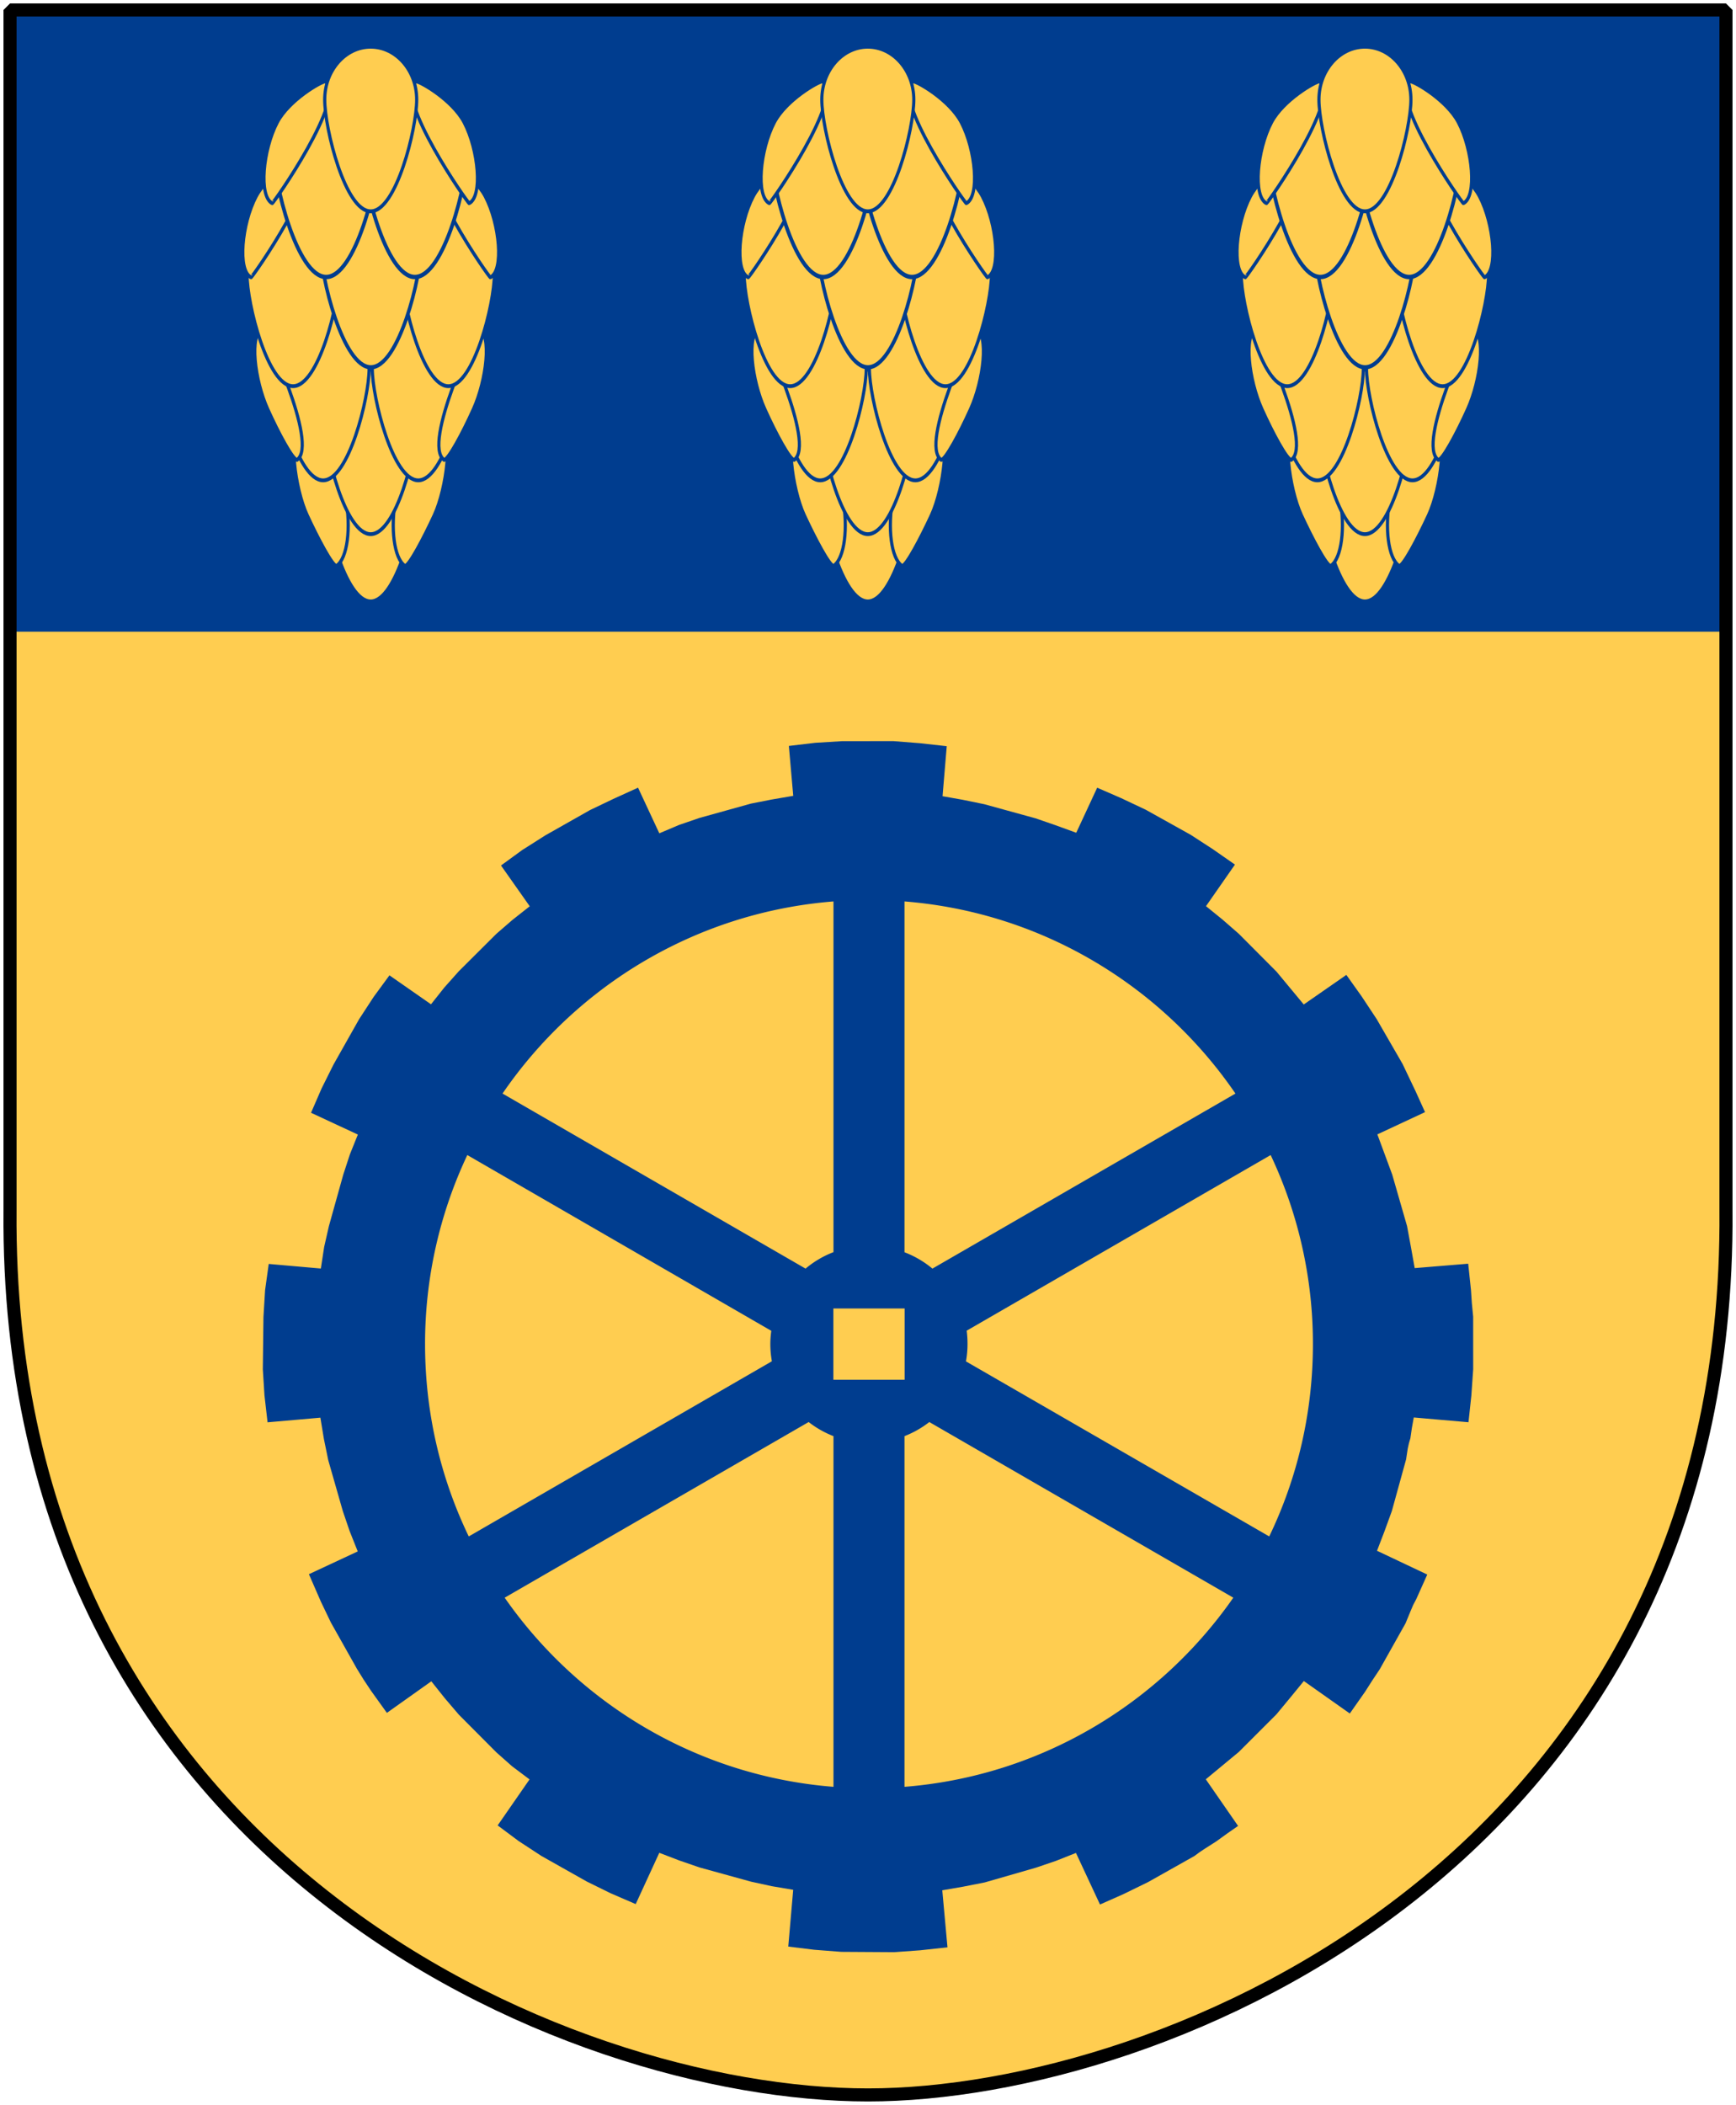
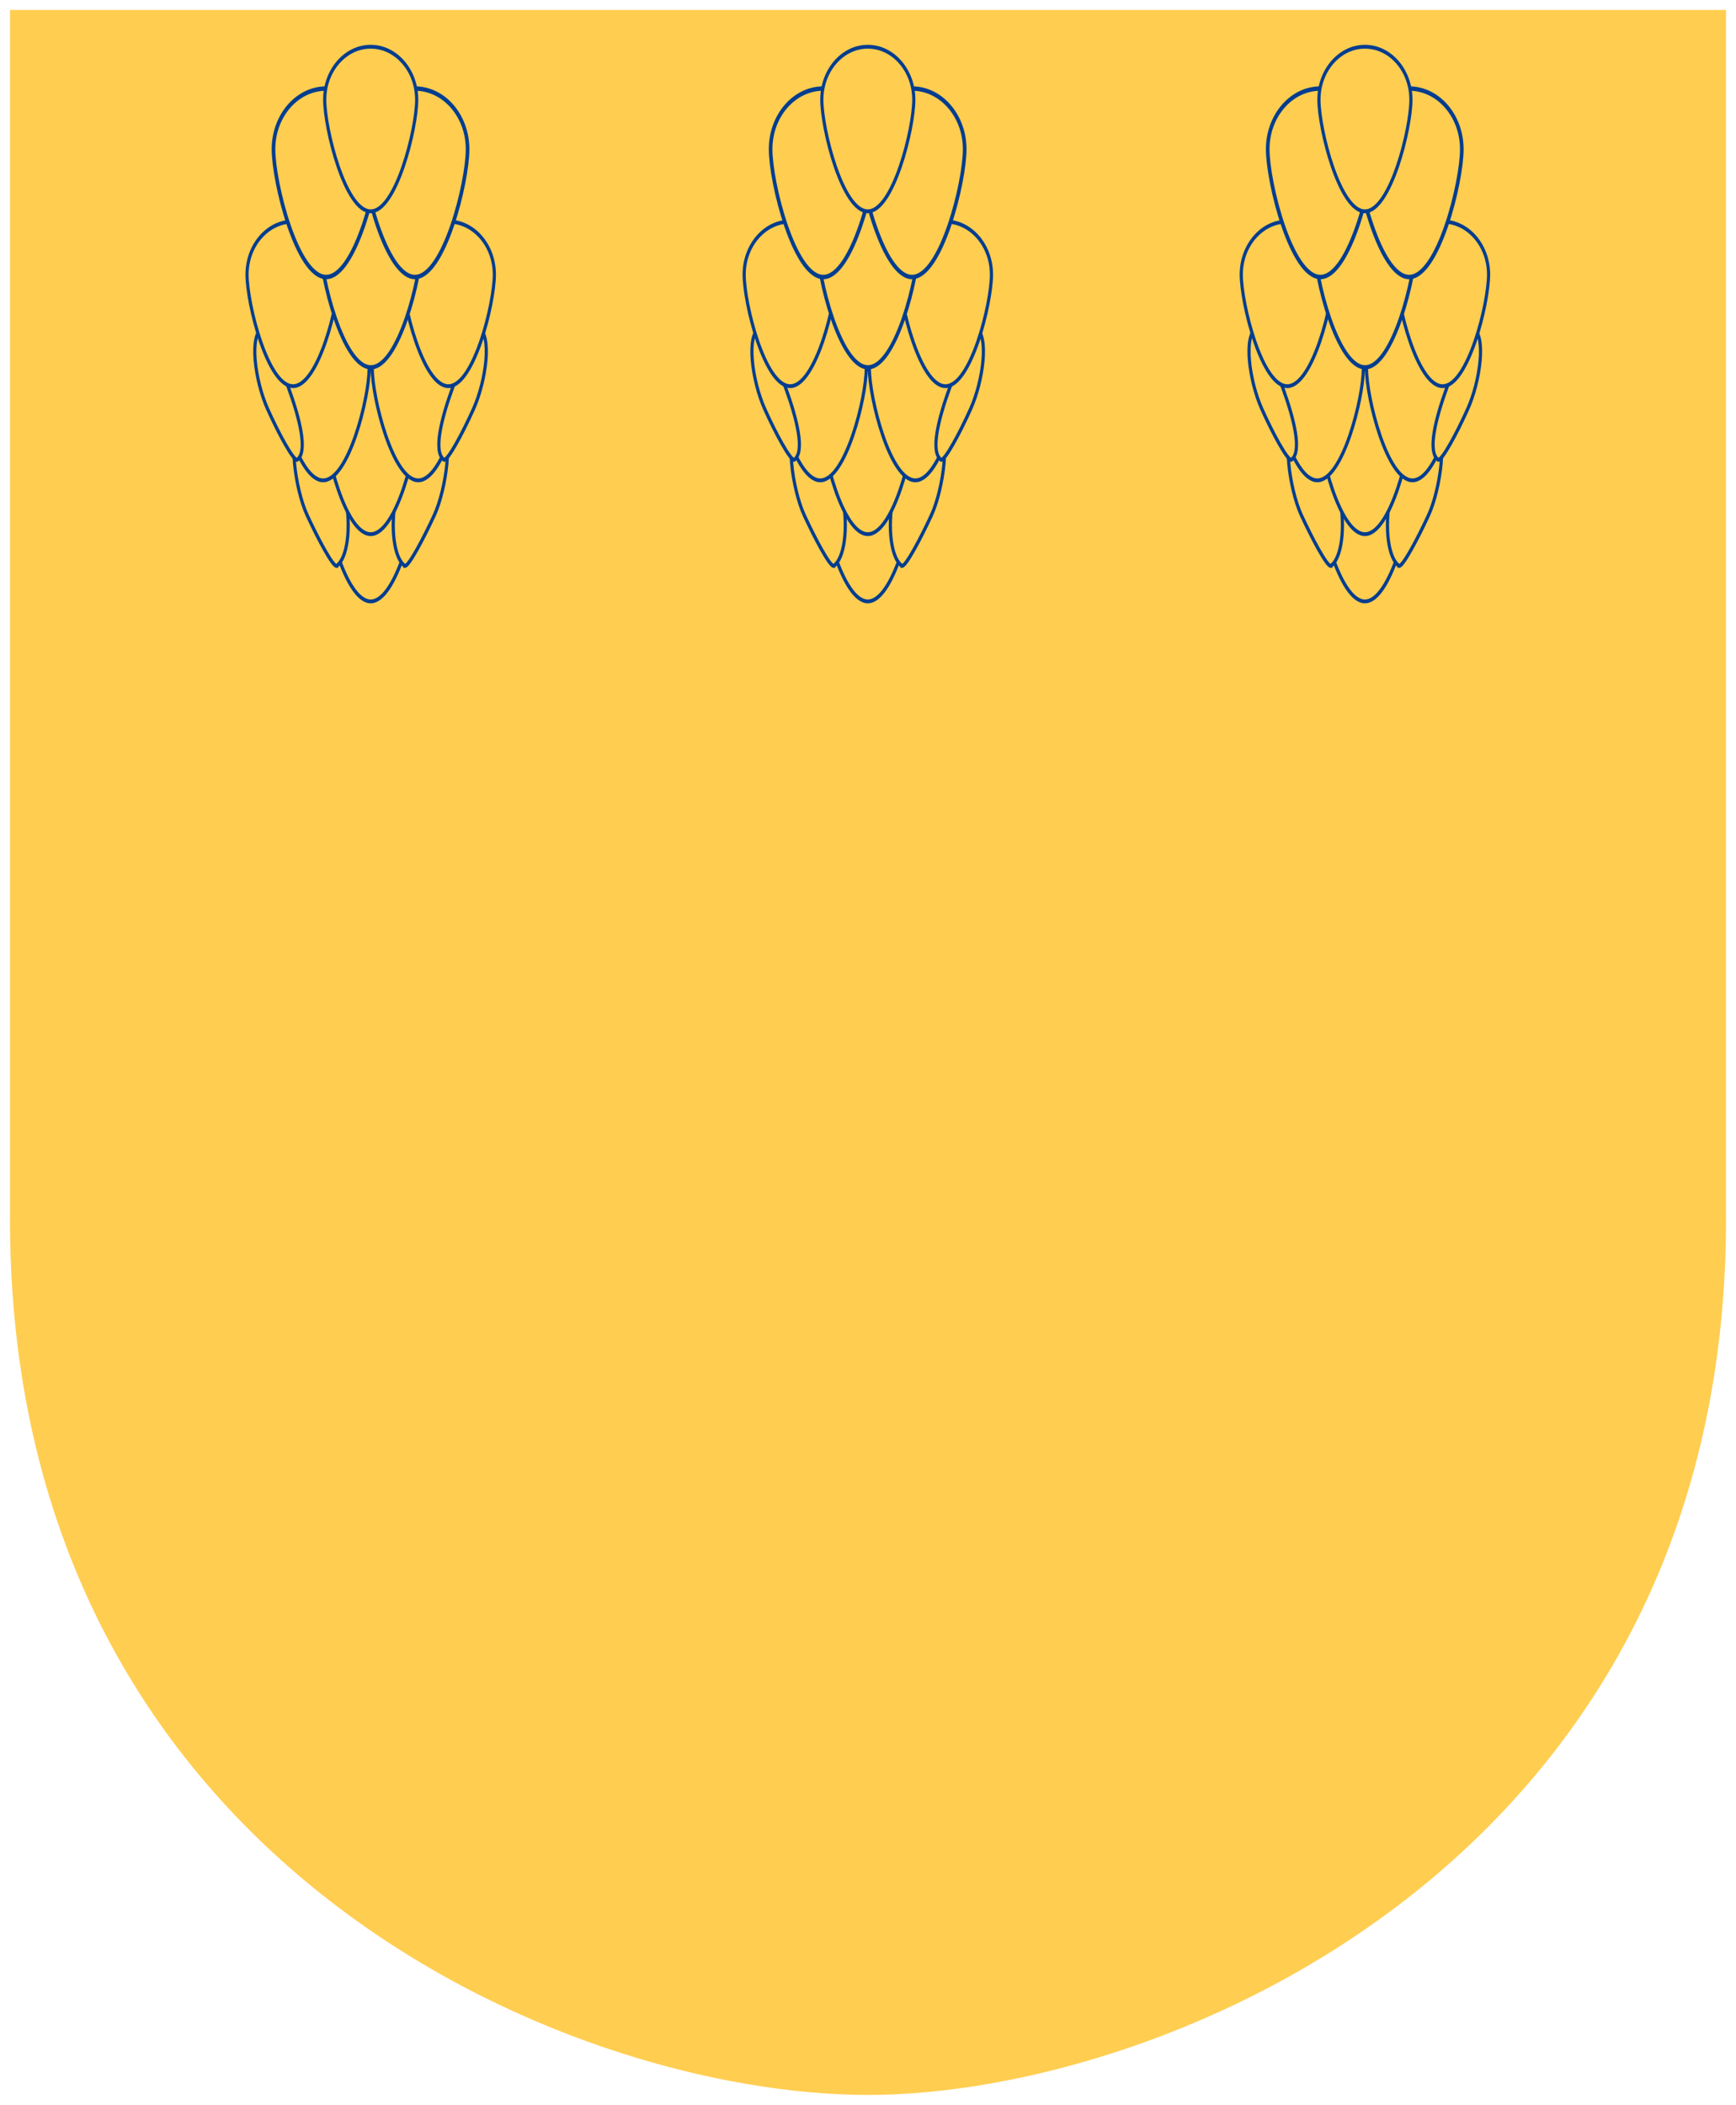
<svg xmlns="http://www.w3.org/2000/svg" xmlns:xlink="http://www.w3.org/1999/xlink" version="1.0" width="251" height="304.2">
  <path d="M249.55 1.44H125.5 1.45v173.496c-.768 93.721 80.289 127.82 124.05 127.82 42.994 0 124.818-34.099 124.05-127.82V1.44z" style="color:#000;fill:#ffcd50;fill-opacity:1;fill-rule:nonzero;stroke:none;stroke-width:1.888;stroke-linecap:round;stroke-linejoin:bevel;marker:none;marker-start:none;marker-mid:none;marker-end:none;stroke-miterlimit:4;stroke-dashoffset:0;stroke-opacity:1;visibility:visible;display:block" />
-   <path d="M1.1 1.098v90.194h248.5V1.098H125.35 1.1z" style="color:#000;fill:#003d8f;fill-opacity:1;fill-rule:nonzero;stroke:none;stroke-width:1.888;stroke-linecap:round;stroke-linejoin:bevel;marker:none;marker-start:none;marker-mid:none;marker-end:none;stroke-miterlimit:4;stroke-dashoffset:0;stroke-opacity:1;visibility:visible;display:block" />
  <g transform="matrix(.802 0 0 .972 -60.596 -13.028)" id="f">
    <use transform="translate(0 58)" width="273" height="313" xlink:href="#a" />
    <use transform="matrix(-1 0 0 1 284.781 0)" width="273" height="313" xlink:href="#b" />
    <path d="M148.557 97.556c.724 0 3.35-4.076 5.294-7.548 2.223-3.97 3.527-12.518.922-12.043-8.699 1.583-10.224 17.215-6.216 19.59z" style="fill:#ffcd50;fill-opacity:1;stroke:#003d8f;stroke-width:.57;stroke-miterlimit:4;stroke-dasharray:none;stroke-opacity:1" id="b" />
    <use transform="translate(0 48)" width="273" height="313" xlink:href="#a" />
    <use transform="translate(-8.577 40)" width="273" height="313" xlink:href="#a" />
    <use transform="translate(8.576 40)" width="273" height="313" xlink:href="#a" />
    <path d="M155.614 81.781c.724 0 3.268-3.83 5.294-7.548 2.31-4.238 3.374-11.044.922-12.043-.19-.077-10.224 17.216-6.216 19.591z" style="fill:#ffcd50;fill-opacity:1;stroke:#003d8f;stroke-width:.57;stroke-miterlimit:4;stroke-dasharray:none;stroke-opacity:1" id="c" />
    <use transform="translate(14 26)" width="273" height="313" xlink:href="#a" />
    <use transform="matrix(-1 0 0 1 284.72 0)" width="273" height="313" xlink:href="#c" />
    <use transform="translate(-14 26)" width="273" height="313" xlink:href="#a" />
    <use transform="matrix(1.097 0 0 1.097 -13.784 18.845)" width="273" height="313" xlink:href="#a" />
    <use transform="translate(-3.816 11.018)" width="273" height="313" xlink:href="#d" />
    <use transform="matrix(1.145 0 0 1.145 -28.676 3.268)" width="273" height="313" xlink:href="#a" />
    <use transform="translate(3.816 11.018)" width="273" height="313" xlink:href="#e" />
    <use transform="matrix(1.145 0 0 1.145 -12.676 3.268)" width="273" height="313" xlink:href="#a" />
-     <path d="M134.221 25.497c-.723 0-6.533 2.723-8.669 6.08-2.603 4.093-3.374 11.045-.922 12.045.19.077 13.6-15.75 9.591-18.125z" style="fill:#ffcd50;fill-opacity:1;stroke:#003d8f;stroke-width:.57;stroke-miterlimit:4;stroke-dasharray:none;stroke-opacity:1" id="d" />
    <use transform="matrix(-1 0 0 1 284.774 0)" id="e" x="0" y="0" width="273" height="313" xlink:href="#d" />
    <path d="M150.678 28.228c0 4.347-3.715 16.594-8.292 16.594-4.576 0-8.291-12.247-8.291-16.594 0-4.348 3.715-7.877 8.291-7.877 4.577 0 8.292 3.529 8.292 7.877z" style="fill:#ffcd50;fill-opacity:1;fill-rule:evenodd;stroke:#003d8f;stroke-width:.57;stroke-linecap:butt;stroke-miterlimit:4;stroke-dasharray:none;stroke-opacity:1" id="a" />
  </g>
-   <path d="M120.51 130.275c-19.872 1.573-37.195 12.203-47.853 27.765l43.814 25.298a14.203 14.203 0 0 1 4.038-2.381v-50.682zm10.267 0v50.699a14.253 14.253 0 0 1 4.038 2.364l43.813-25.298c-10.658-15.562-27.98-26.192-47.851-27.765zm-63.21 36.652a63.83 63.83 0 0 0-6.11 27.317c0 9.956 2.265 19.388 6.317 27.8l43.83-25.315a14.192 14.192 0 0 1-.224-2.468c0-.653.053-1.302.139-1.932l-43.952-25.402zm116.152 0-43.952 25.384c.087.636.121 1.29.121 1.95 0 .852-.08 1.674-.224 2.485l43.848 25.298c4.051-8.412 6.316-17.844 6.316-27.8a63.83 63.83 0 0 0-6.109-27.317zm-66.8 38.585-43.951 25.384c10.682 15.324 27.857 25.777 47.541 27.335v-50.682a14.22 14.22 0 0 1-3.59-2.037zm17.447 0a14.233 14.233 0 0 1-3.59 2.037v50.682c19.684-1.558 36.86-12.011 47.542-27.335l-43.952-25.384zm-33.245-87.3-2.943 1.01-2.85 1.208-3.076-6.596-3.61 1.643-3.35 1.602-6.449 3.65-3.347 2.123-3.057 2.228 4.154 5.894-2.496 1.967-2.318 2.005-5.457 5.435-2.082 2.337-1.923 2.422-6.007-4.186-2.283 3.113-2.108 3.231-3.695 6.543-1.723 3.453-1.53 3.524 6.77 3.148-1.153 2.867-.96 2.937-2.075 7.433-.685 3.01-.476 3.113-7.537-.662-.526 3.78-.237 3.885L38 197.88l.239 3.784.447 3.887 7.638-.67.503 3.058.632 3.079 2.11 7.368.98 2.876 1.174 2.947-7.059 3.291 1.747 4.004 1.433 2.987 3.742 6.647.982 1.59 1.08 1.625 2.29 3.19 6.425-4.563 1.937 2.43 2.035 2.384 5.435 5.456 2.258 2 2.537 1.908-4.61 6.648 3.015 2.248 3.295 2.158 6.59 3.713 3.439 1.69 3.62 1.564 3.41-7.413 2.837 1.087 2.968 1.025 7.466 2.06 2.994.652 3.096.524-.713 8.203 3.749.461 3.915.302 7.652.047 3.768-.272 3.936-.43-.752-8.243 3.01-.52 3.127-.615 7.434-2.141 2.876-.98 2.881-1.142 3.476 7.454 3.395-1.503 3.565-1.742 6.68-3.758.748-.55.796-.531 1.64-1.046 1.562-1.13 1.577-1.097-4.668-6.738 4.781-3.956 5.423-5.42 2.004-2.42 1.97-2.405 6.646 4.692 2.22-3.164 1.02-1.6 1.087-1.631 3.73-6.639.716-1.739.382-.901.447-.85 1.595-3.556-7.265-3.438 1.087-2.836 1.056-2.902 2.06-7.466.238-1.557.167-.76.216-.743.22-1.509.269-1.49 7.91.688.415-3.847.267-3.82-.004-7.587-.191-1.96-.127-1.908-.401-3.788-7.735.635-.551-3.076-.553-2.994-2.142-7.435-1.076-2.911-1.077-2.911 6.894-3.215-1.367-3.017-1.879-3.943-3.746-6.485-2.174-3.283-2.21-3.105-6.158 4.277-3.941-4.748-5.436-5.457-2.37-2.067-2.389-1.938 4.186-6.008-3.211-2.237-3.168-2.056-6.511-3.63-3.553-1.677-3.476-1.511-3.027 6.511-2.999-1.09-2.87-.991-7.418-2.043-3.11-.638-2.932-.52.605-7.229-3.896-.432-3.835-.3-7.424.009-3.866.236-3.806.45.633 7.213-3.124.534-2.98.586-7.464 2.076zm19.374 81.19h10.3v-10.3h-10.3v10.3" style="fill:#003d8f;fill-opacity:1;fill-rule:evenodd;stroke:none;stroke-width:1.001;stroke-linecap:butt;stroke-linejoin:miter;stroke-miterlimit:4;stroke-opacity:1" />
  <use transform="translate(71.875)" width="251" height="304.2" xlink:href="#f" />
  <use transform="translate(143.75)" width="251" height="304.2" xlink:href="#f" />
-   <path d="M249.55 1.44H125.5 1.45v173.496c-.768 93.721 80.289 127.82 124.05 127.82 42.994 0 124.818-34.099 124.05-127.82V1.44z" style="color:#000;fill:none;fill-opacity:0;fill-rule:nonzero;stroke:#000;stroke-width:1.888;stroke-linecap:round;stroke-linejoin:bevel;marker:none;marker-start:none;marker-mid:none;marker-end:none;stroke-miterlimit:4;stroke-dashoffset:0;stroke-opacity:1;visibility:visible;display:block" />
</svg>